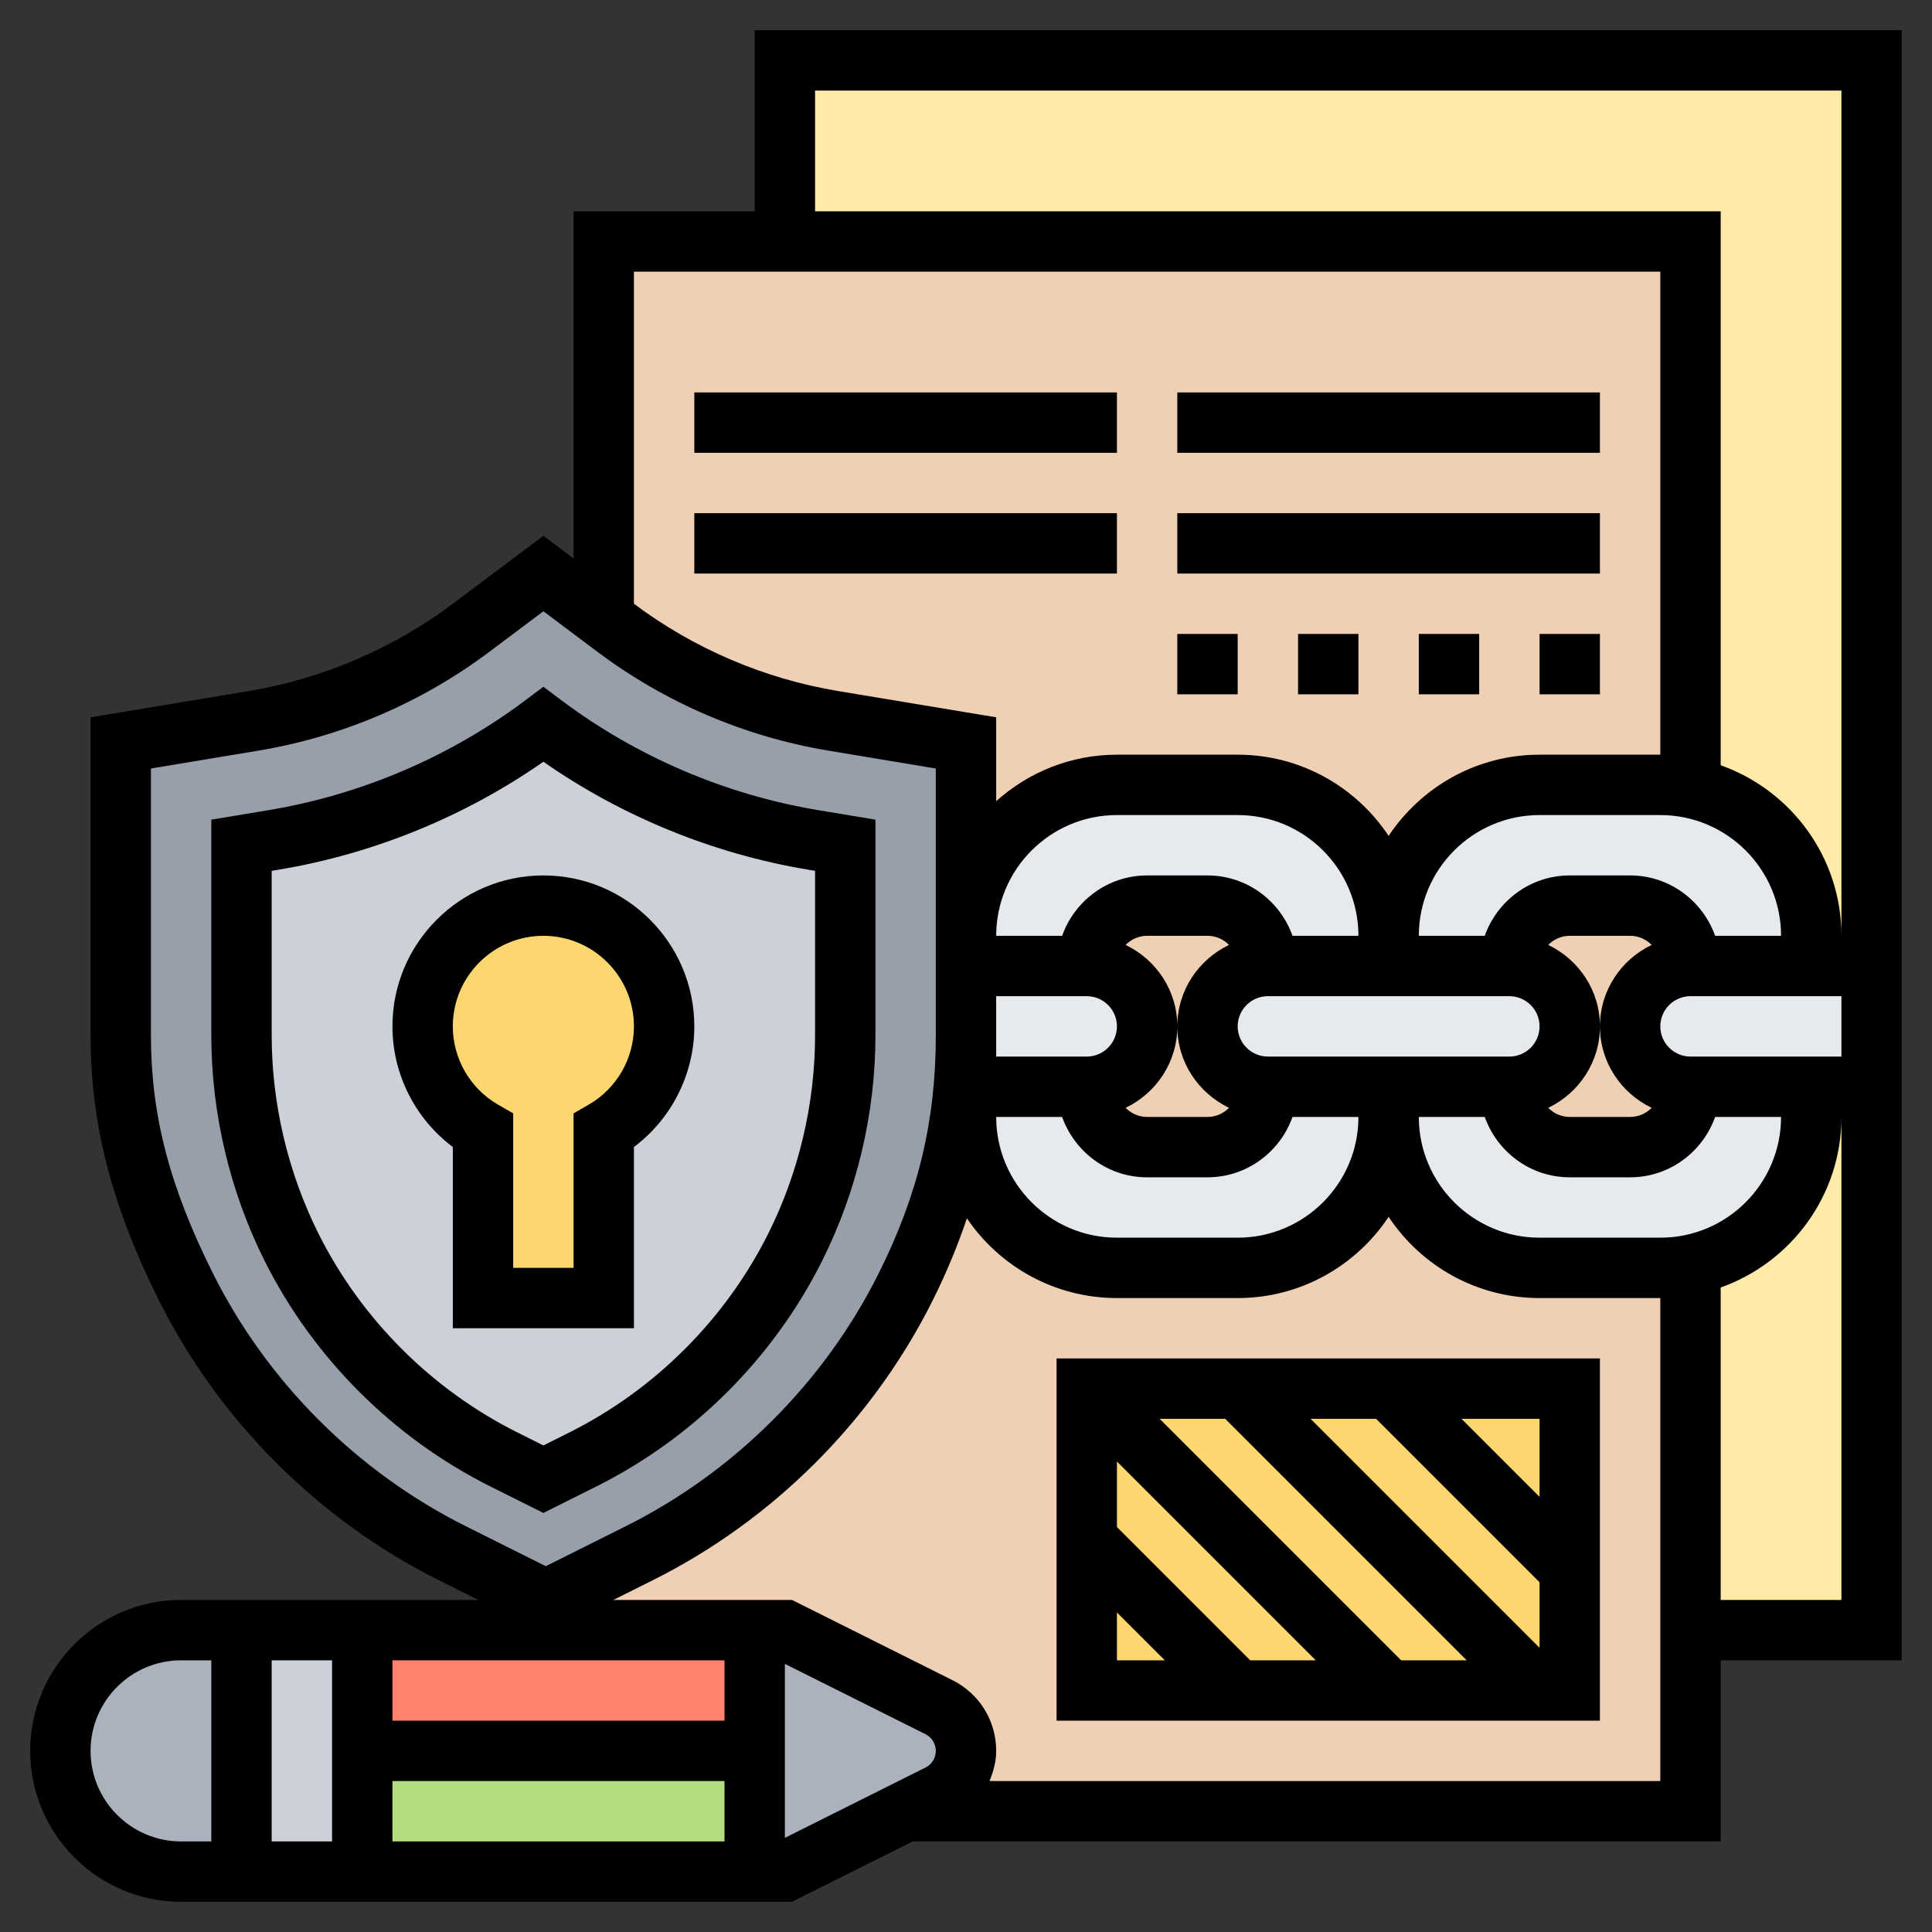
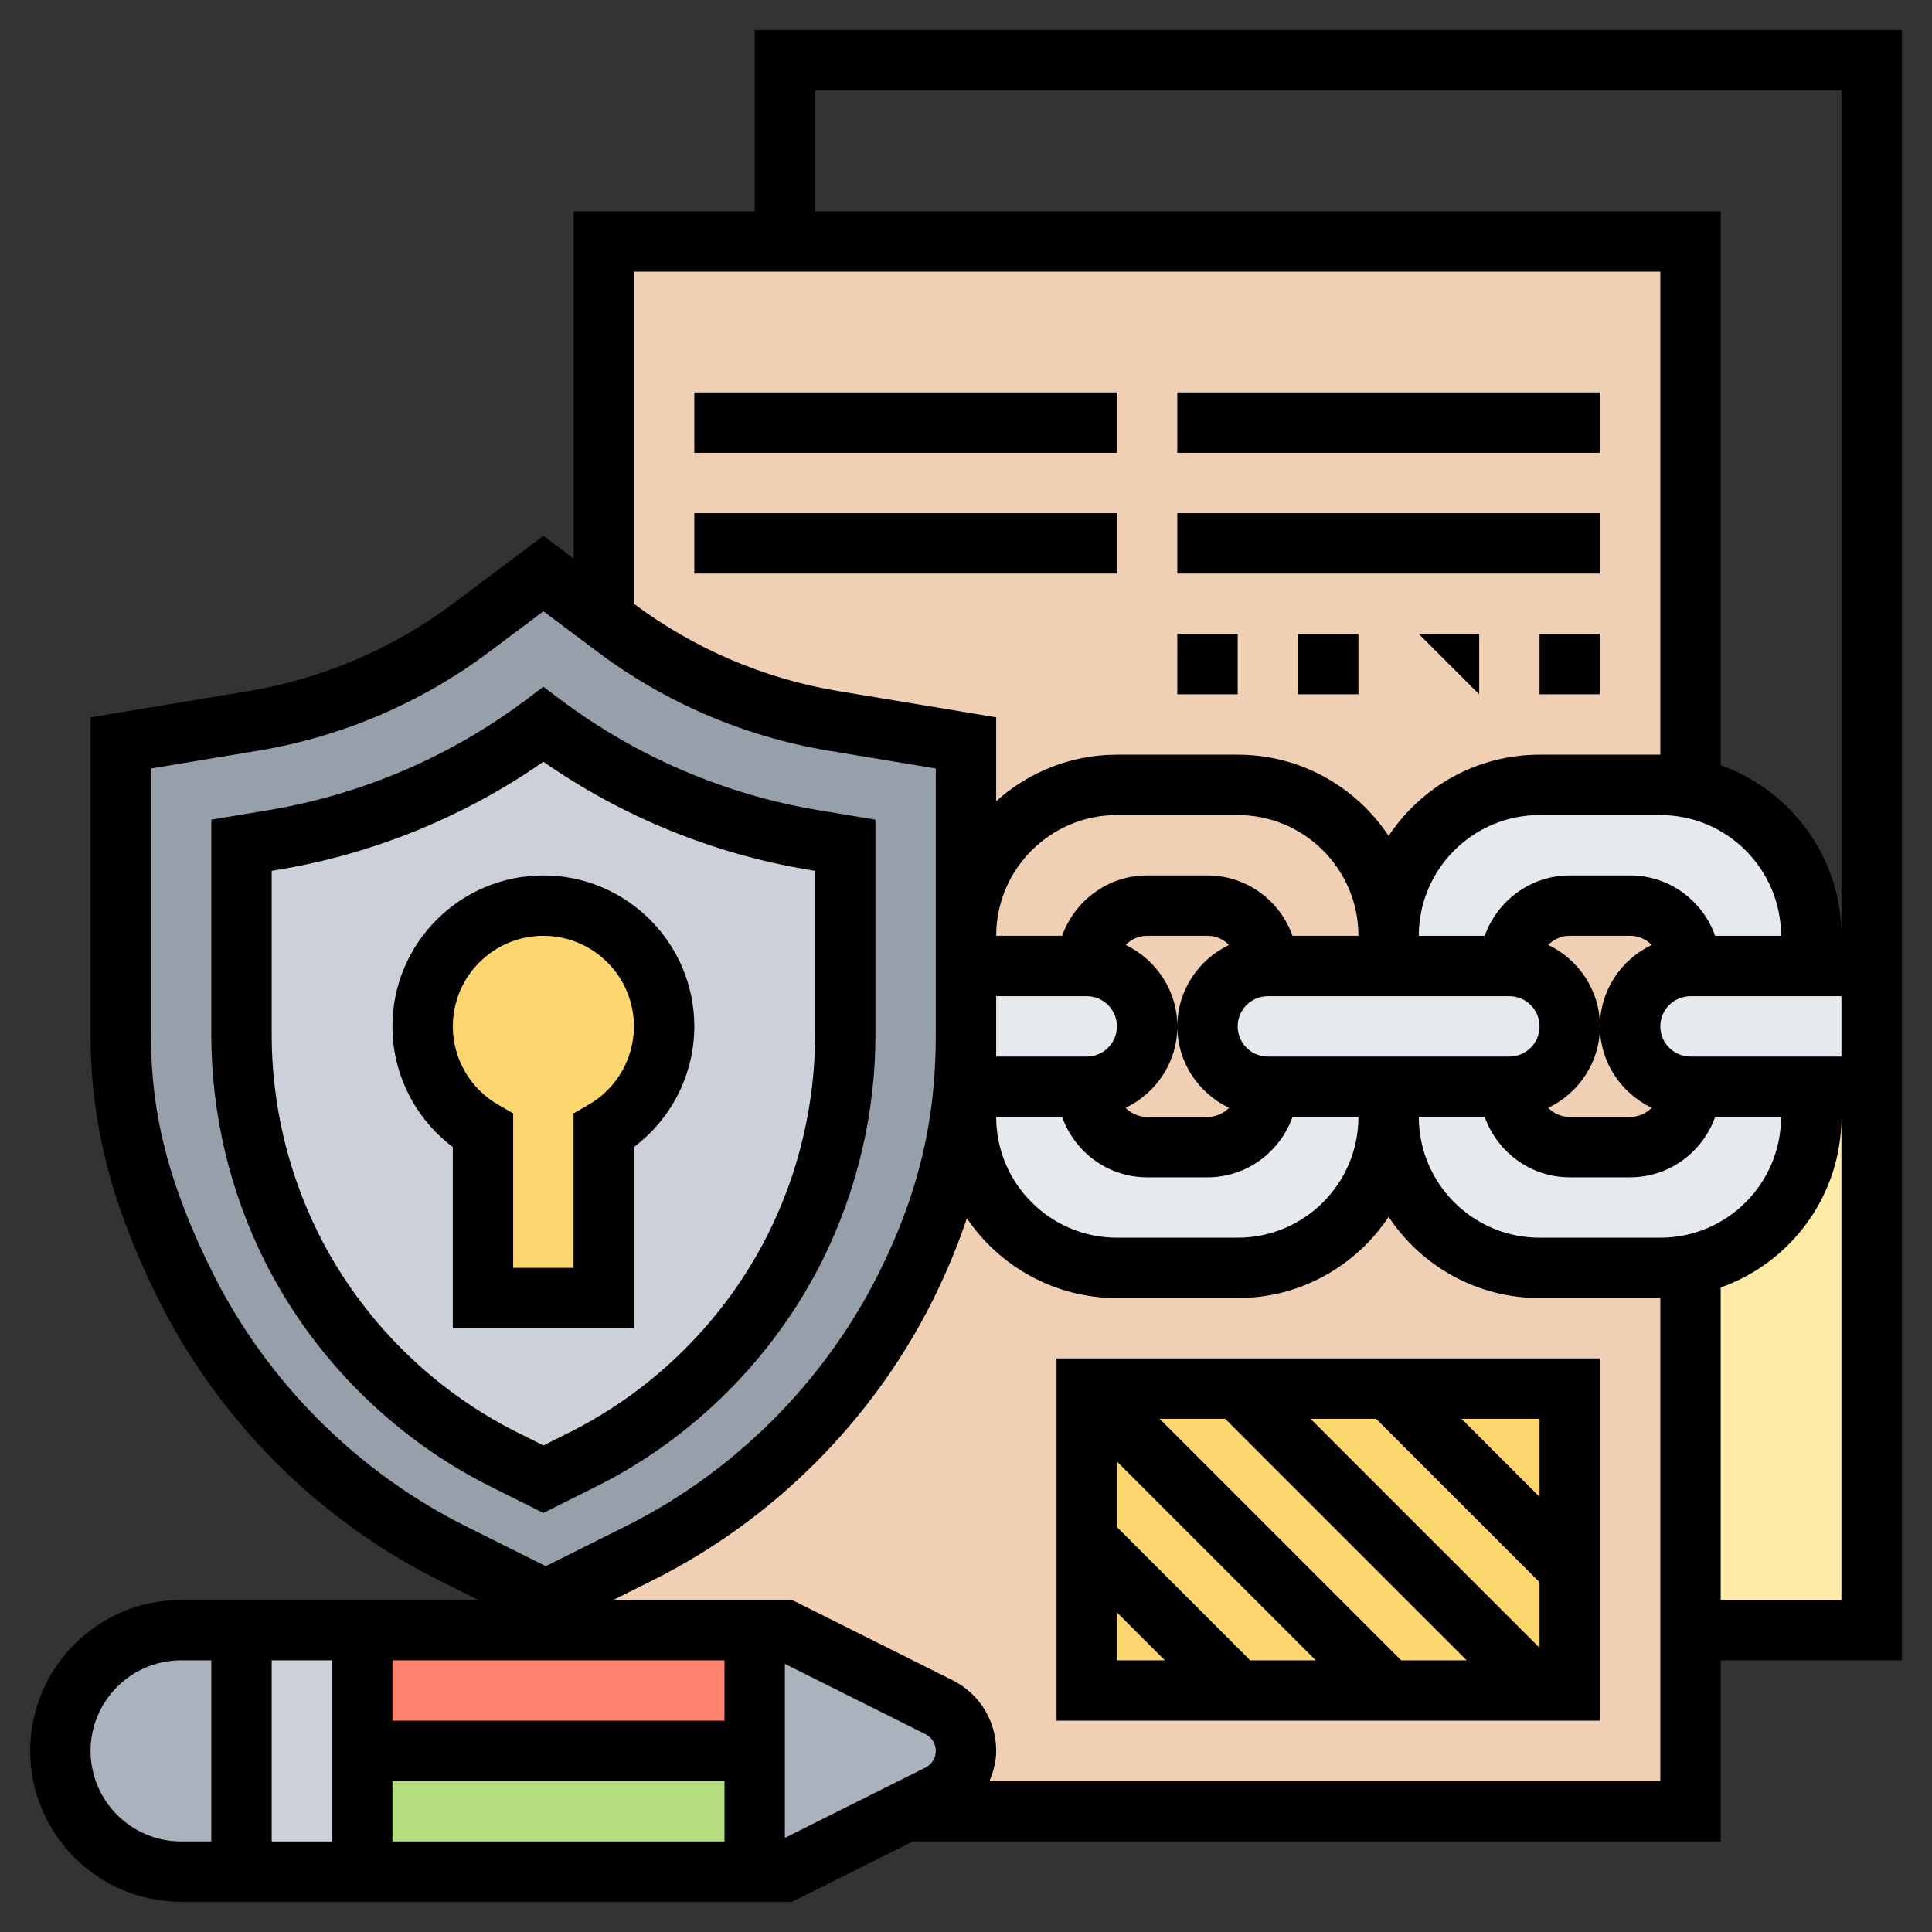
<svg xmlns="http://www.w3.org/2000/svg" id="_x33_0" enable-background="new 0 0 64 64" height="512" viewBox="0 0 64 64" width="512">
  <rect x="0" y="0" width="64" height="64" fill="#333333" stroke="none" />
  <g>
    <g>
      <path d="m62 36v18h-6v-12.1c2.28-.46 4-2.48 4-4.9v-1z" fill="#ffeaa7" />
-       <path d="m62 2v30h-2v-1c0-2.42-1.72-4.44-4-4.9v-8.1-10h-30v-6z" fill="#ffeaa7" />
      <path d="m8 54v8h-2c-1.1 0-2.1-.45-2.83-1.17-.72-.73-1.17-1.73-1.17-2.83 0-2.21 1.79-4 4-4z" fill="#aab2bd" />
      <path d="m20 8h36v52h-36z" fill="#f0d0b4" />
      <path d="m31.11 56.55c.54.28.89.84.89 1.45s-.35 1.17-.89 1.45l-1.1.55h-.01l-4 2h-1v-4-4h1z" fill="#aab2bd" />
      <path d="m12 58v4h-4v-8h4z" fill="#ccd1d9" />
      <path d="m12 58h13v4h-13z" fill="#b4dd7f" />
      <path d="m25 54v4h-13v-4h6.08z" fill="#ff826e" />
      <path d="m36 46h16v10h-16z" fill="#fcd770" />
      <path d="m32 32v2.29c0 3.05-.64 5.62-2 8.34-1.89 3.79-5.02 6.92-8.81 8.82l-3.11 1.55-3.1-1.55c-3.79-1.9-6.92-5.03-8.82-8.82-1.36-2.72-2.16-5.29-2.16-8.34v-9.68l4.41-.73c2.6-.44 5.08-1.5 7.19-3.08l2.4-1.8 1.99 1.49.41.31c2.11 1.58 4.59 2.64 7.19 3.08l4.41.73v6.39z" fill="#969faa" />
      <path d="m28 28v6.29c0 2.44-.57 4.85-1.66 7.03-.76 1.52-1.76 2.9-2.94 4.08s-2.56 2.18-4.08 2.94l-1.32.66-1.32-.66c-3.04-1.52-5.5-3.98-7.02-7.02-1.09-2.18-1.66-4.59-1.66-7.03v-6.29l1.07-.18c3.24-.54 6.3-1.85 8.93-3.82 2.63 1.97 5.69 3.28 8.93 3.82z" fill="#ccd1d9" />
      <path d="m18 30c2.21 0 4 1.79 4 4 0 1.48-.8 2.77-2 3.46v5.54h-4v-5.54c-1.2-.69-2-1.98-2-3.46 0-2.21 1.79-4 4-4z" fill="#fcd770" />
      <g fill="#e6e9ed">
-         <path d="m46 31v1h-4c0-1.1-.9-2-2-2h-2c-1.1 0-2 .9-2 2h-4v-1c0-2.76 2.24-5 5-5h4c2.76 0 5 2.24 5 5z" />
        <path d="m46 36v1c0 2.76-2.24 5-5 5h-4c-2.76 0-5-2.24-5-5v-1h4c0 1.1.9 2 2 2h2c1.1 0 2-.9 2-2z" />
        <path d="m60 36v1c0 2.42-1.72 4.44-4 4.9-.32.07-.66.1-1 .1h-4c-2.76 0-5-2.24-5-5v-1h4c0 1.1.9 2 2 2h2c1.1 0 2-.9 2-2z" />
        <path d="m46 31c0-2.76 2.24-5 5-5h4c.34 0 .68.03 1 .1 2.28.46 4 2.48 4 4.9v1h-4c0-1.1-.9-2-2-2h-2c-1.1 0-2 .9-2 2h-4z" />
        <path d="m62 32v4h-2-4c-.55 0-1.05-.22-1.41-.59-.37-.36-.59-.86-.59-1.41 0-1.1.9-2 2-2h4z" />
        <path d="m51.41 32.59c.37.36.59.86.59 1.41 0 1.1-.9 2-2 2h-4-4c-.55 0-1.05-.22-1.41-.59-.37-.36-.59-.86-.59-1.41 0-1.1.9-2 2-2h4 4c.55 0 1.05.22 1.41.59z" />
        <path d="m36 32c1.1 0 2 .9 2 2 0 .55-.22 1.05-.59 1.41-.36.37-.86.59-1.41.59h-4v-1.71-2.29z" />
      </g>
    </g>
    <g>
      <path d="m18 29c-2.757 0-5 2.243-5 5 0 1.579.753 3.062 2 3.996v6.004h6v-6.004c1.247-.935 2-2.417 2-3.996 0-2.757-2.243-5-5-5zm1.501 7.593-.501.289v5.118h-2v-5.118l-.501-.289c-.925-.531-1.499-1.526-1.499-2.593 0-1.654 1.346-3 3-3s3 1.346 3 3c0 1.067-.574 2.062-1.499 2.593z" />
      <path d="m27.236 41.764c1.154-2.308 1.764-4.892 1.764-7.472v-7.14l-1.903-.316c-3.069-.512-6.007-1.769-8.497-3.636l-.6-.45-.6.45c-2.49 1.867-5.428 3.124-8.496 3.636l-1.904.316v7.14c0 2.58.61 5.164 1.764 7.472 1.606 3.212 4.26 5.865 7.472 7.473l1.764.881 1.764-.882c3.213-1.607 5.866-4.26 7.472-7.472zm-9.236 6.118-.87-.435c-2.828-1.415-5.164-3.751-6.578-6.578-1.015-2.031-1.552-4.306-1.552-6.577v-5.444l.232-.039c3.14-.523 6.156-1.755 8.768-3.575 2.612 1.82 5.628 3.052 8.768 3.575l.232.039v5.444c0 2.271-.537 4.546-1.553 6.577-1.414 2.827-3.75 5.163-6.578 6.578z" />
      <path d="m63 1h-38v6h-6v11.5l-1-.75-3 2.25c-1.98 1.484-4.315 2.484-6.753 2.891l-5.247.872v10.529c0 2.943.699 5.653 2.267 8.789 1.99 3.979 5.279 7.269 9.262 9.262l1.314.657h-9.843c-2.757 0-5 2.243-5 5s2.243 5 5 5h20.236l4.001-2h26.763v-6h6zm-36 2h34v28c0-2.607-1.673-4.824-4-5.65v-18.35h-30zm28 38h-4c-2.206 0-4-1.794-4-4h2.184c.414 1.161 1.514 2 2.816 2h2c1.302 0 2.402-.839 2.816-2h2.184c0 2.206-1.794 4-4 4zm4-10h-2.184c-.414-1.161-1.514-2-2.816-2h-2c-1.302 0-2.402.839-2.816 2h-2.184c0-2.206 1.794-4 4-4h4c2.206 0 4 1.794 4 4zm-4.287 5.698c-.182.186-.434.302-.713.302h-2c-.279 0-.531-.116-.713-.302 1.009-.483 1.713-1.506 1.713-2.698s-.704-2.215-1.713-2.698c.182-.186.434-.302.713-.302h2c.279 0 .531.116.713.302-1.009.483-1.713 1.506-1.713 2.698s.704 2.214 1.713 2.698zm-12.713-1.698c-.551 0-1-.448-1-1s.449-1 1-1h8c.551 0 1 .448 1 1s-.449 1-1 1zm-9-.708v-1.292h3c.551 0 1 .448 1 1s-.449 1-1 1h-3zm4.287-2.99c.182-.186.434-.302.713-.302h2c.279 0 .531.116.713.302-1.009.483-1.713 1.506-1.713 2.698s.704 2.214 1.713 2.698c-.182.186-.434.302-.713.302h-2c-.279 0-.531-.116-.713-.302 1.009-.483 1.713-1.506 1.713-2.698s-.704-2.215-1.713-2.698zm5.529-.302c-.414-1.161-1.514-2-2.816-2h-2c-1.302 0-2.402.839-2.816 2h-2.184c0-2.206 1.794-4 4-4h4c2.206 0 4 1.794 4 4zm-7.632 6c.414 1.161 1.514 2 2.816 2h2c1.302 0 2.402-.839 2.816-2h2.184c0 2.206-1.794 4-4 4h-4c-2.206 0-4-1.794-4-4zm20.816-2c-.551 0-1-.448-1-1s.449-1 1-1h5v2zm-35-26h34v16h-4c-2.086 0-3.924 1.071-5 2.69-1.076-1.62-2.914-2.69-5-2.69h-4c-1.538 0-2.937.586-4 1.54v-2.778l-5.246-.872c-2.439-.406-4.774-1.406-6.754-2.89zm-13.944 33.187c-1.441-2.882-2.056-5.243-2.056-7.895v-8.834l3.576-.595c2.753-.459 5.389-1.587 7.625-3.264l1.8-1.35 1.8 1.35c2.235 1.677 4.872 2.805 7.626 3.264l3.573.595v5.542 3.292c0 2.84-.584 5.274-1.895 7.895-1.798 3.596-4.769 6.567-8.366 8.366l-2.659 1.329-2.658-1.328c-3.597-1.8-6.568-4.772-8.366-8.367zm3.944 18.813h-2v-6h2zm2-2h11v2h-11zm11-2h-11v-2h11zm-21 1c0-1.654 1.346-3 3-3h1v6h-1c-1.654 0-3-1.346-3-3zm23 2.882v-5.764l4.658 2.329c.211.106.342.318.342.553s-.131.447-.342.553zm29-1.882h-22.222c.13-.314.222-.645.222-1 0-.998-.555-1.895-1.447-2.342l-5.317-2.658h-5.918l1.317-.658c3.981-1.992 7.27-5.28 9.26-9.261.46-.921.831-1.822 1.135-2.723 1.08 1.593 2.905 2.642 4.97 2.642h4c2.086 0 3.924-1.071 5-2.69 1.076 1.62 2.914 2.69 5 2.69h4zm6-6h-4v-10.35c2.327-.826 4-3.043 4-5.65z" />
      <path d="m35 57h18v-12h-18zm16-2.414-7.586-7.586h2.172l5.414 5.414zm-2.414.414h-2.172l-8-8h2.172zm-5 0h-2.172l-4.414-4.414v-2.172zm-6.586-1.586 1.586 1.586h-1.586zm14-3.828-2.586-2.586h2.586z" />
      <path d="m23 13h14v2h-14z" />
      <path d="m39 13h14v2h-14z" />
      <path d="m23 17h14v2h-14z" />
      <path d="m39 17h14v2h-14z" />
      <path d="m39 21h2v2h-2z" />
      <path d="m43 21h2v2h-2z" />
-       <path d="m47 21h2v2h-2z" />
+       <path d="m47 21h2v2z" />
      <path d="m51 21h2v2h-2z" />
    </g>
  </g>
</svg>